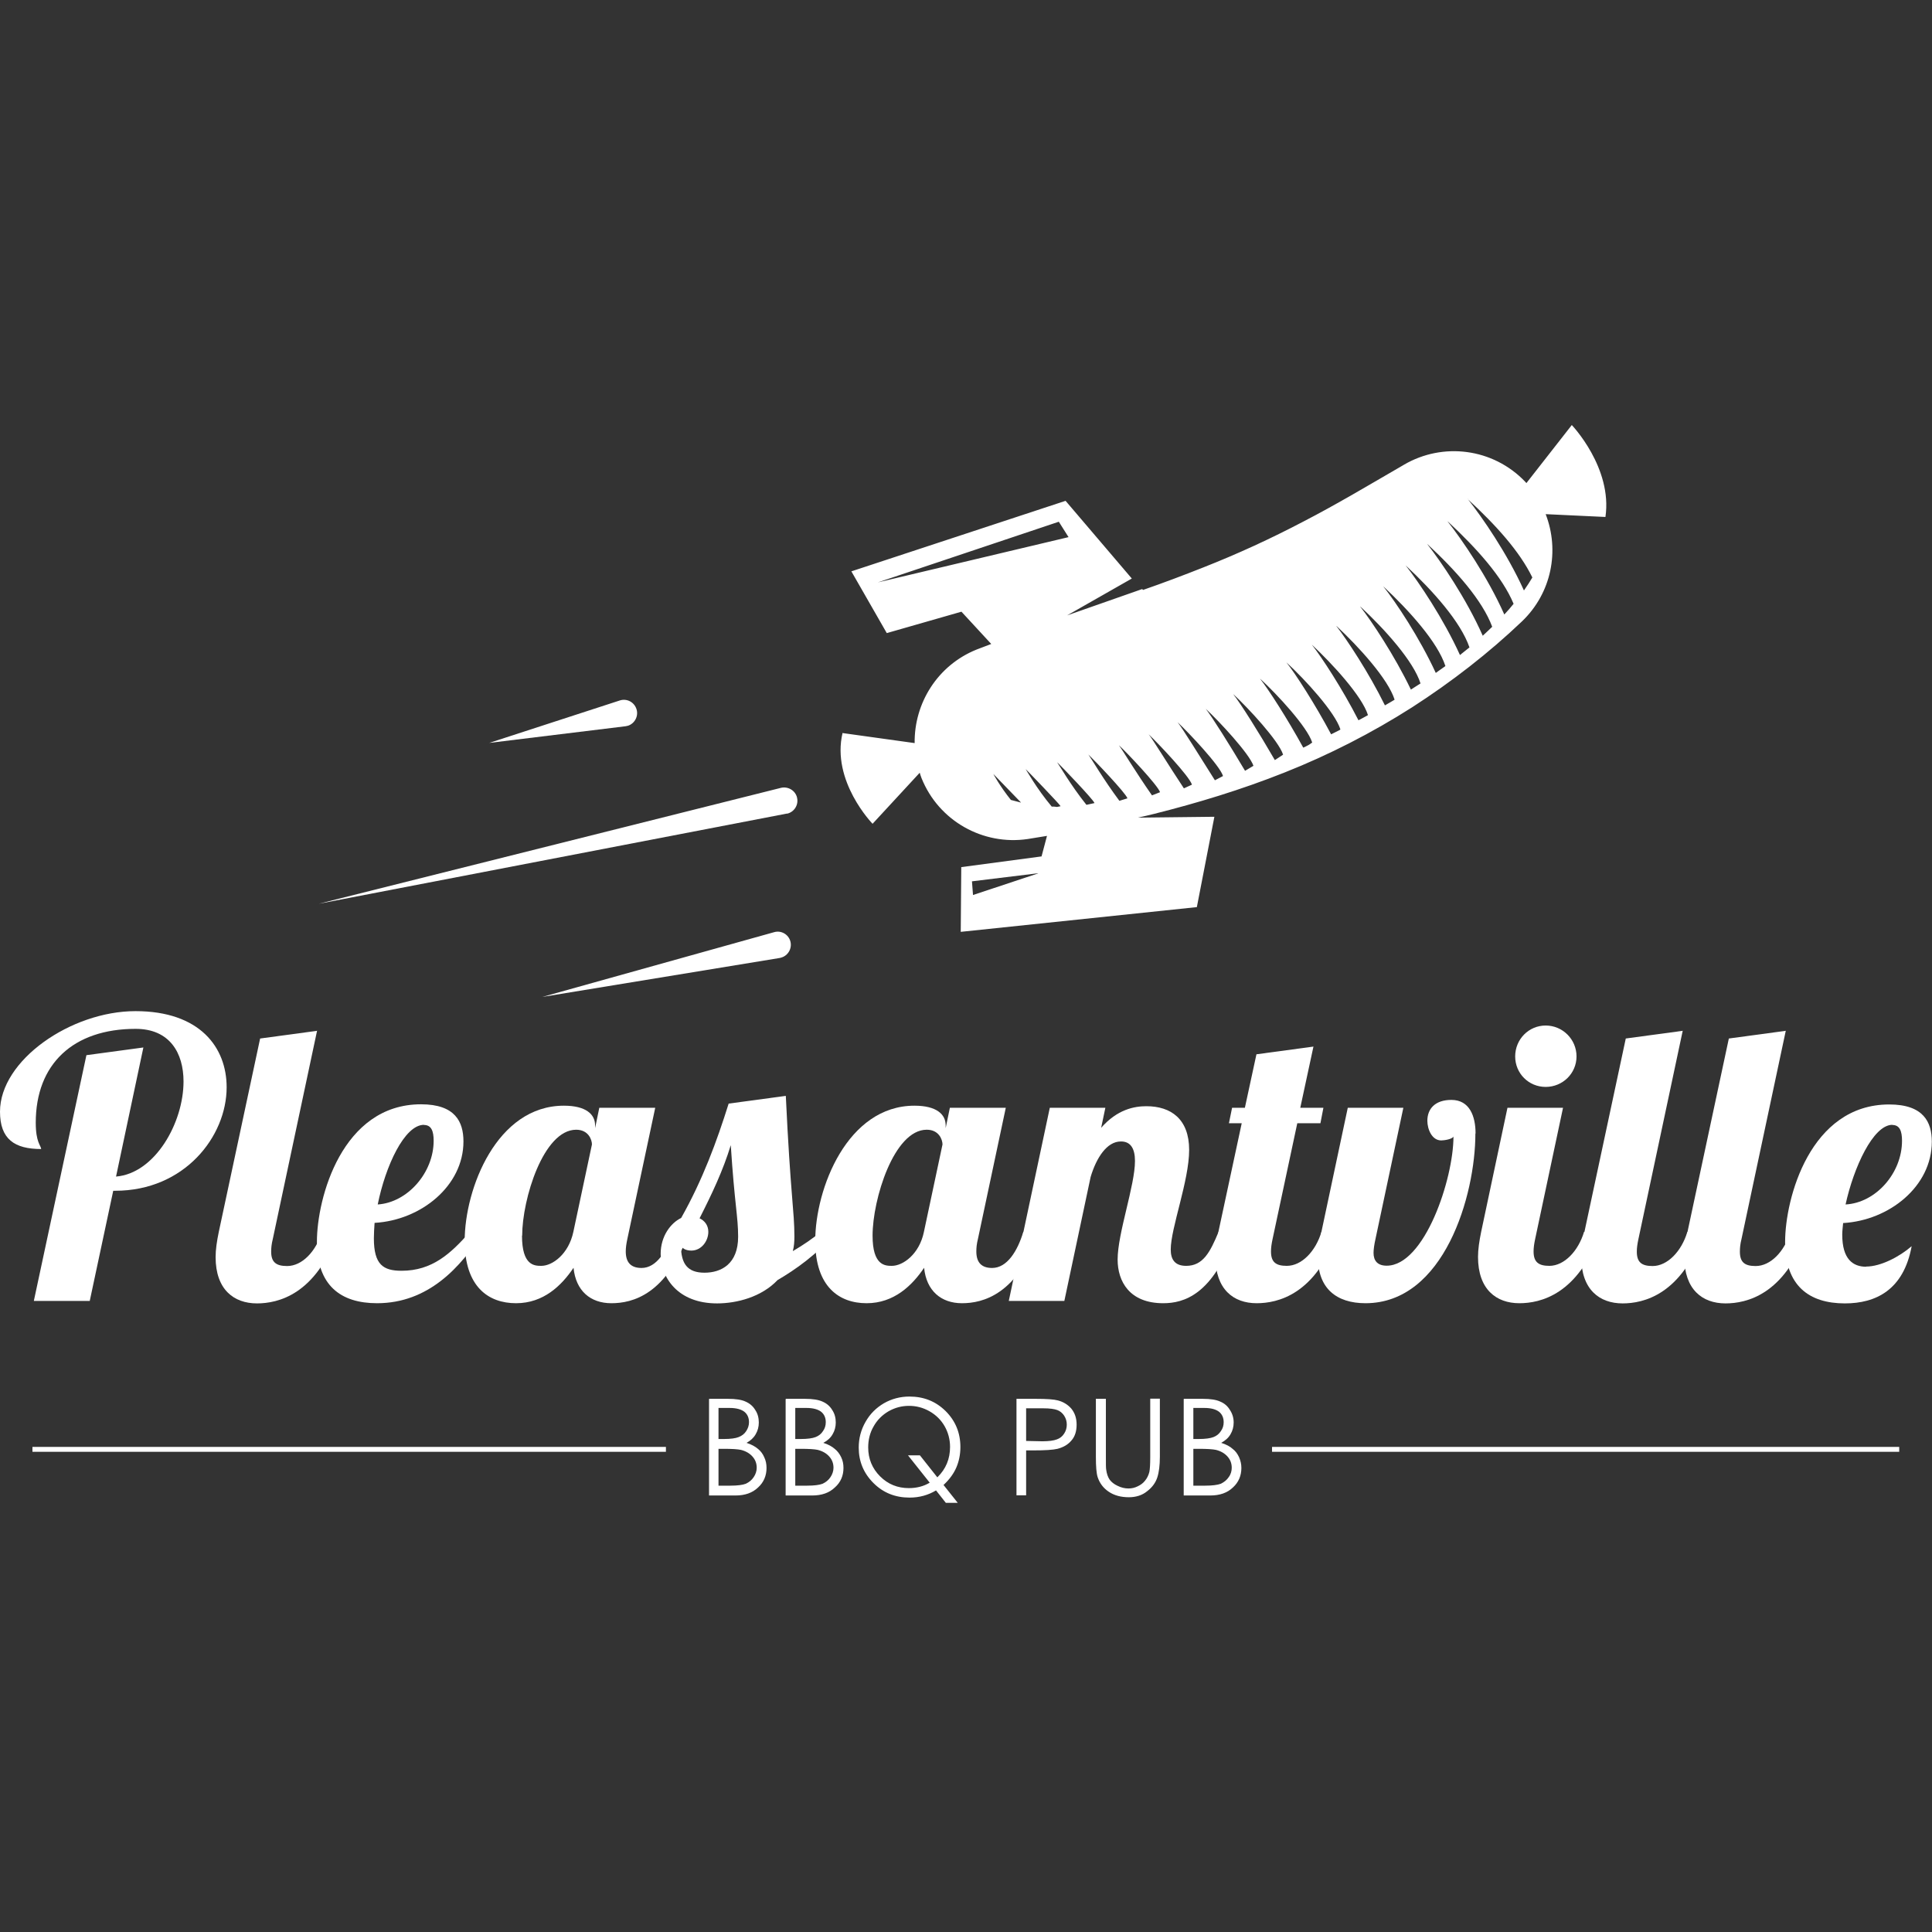
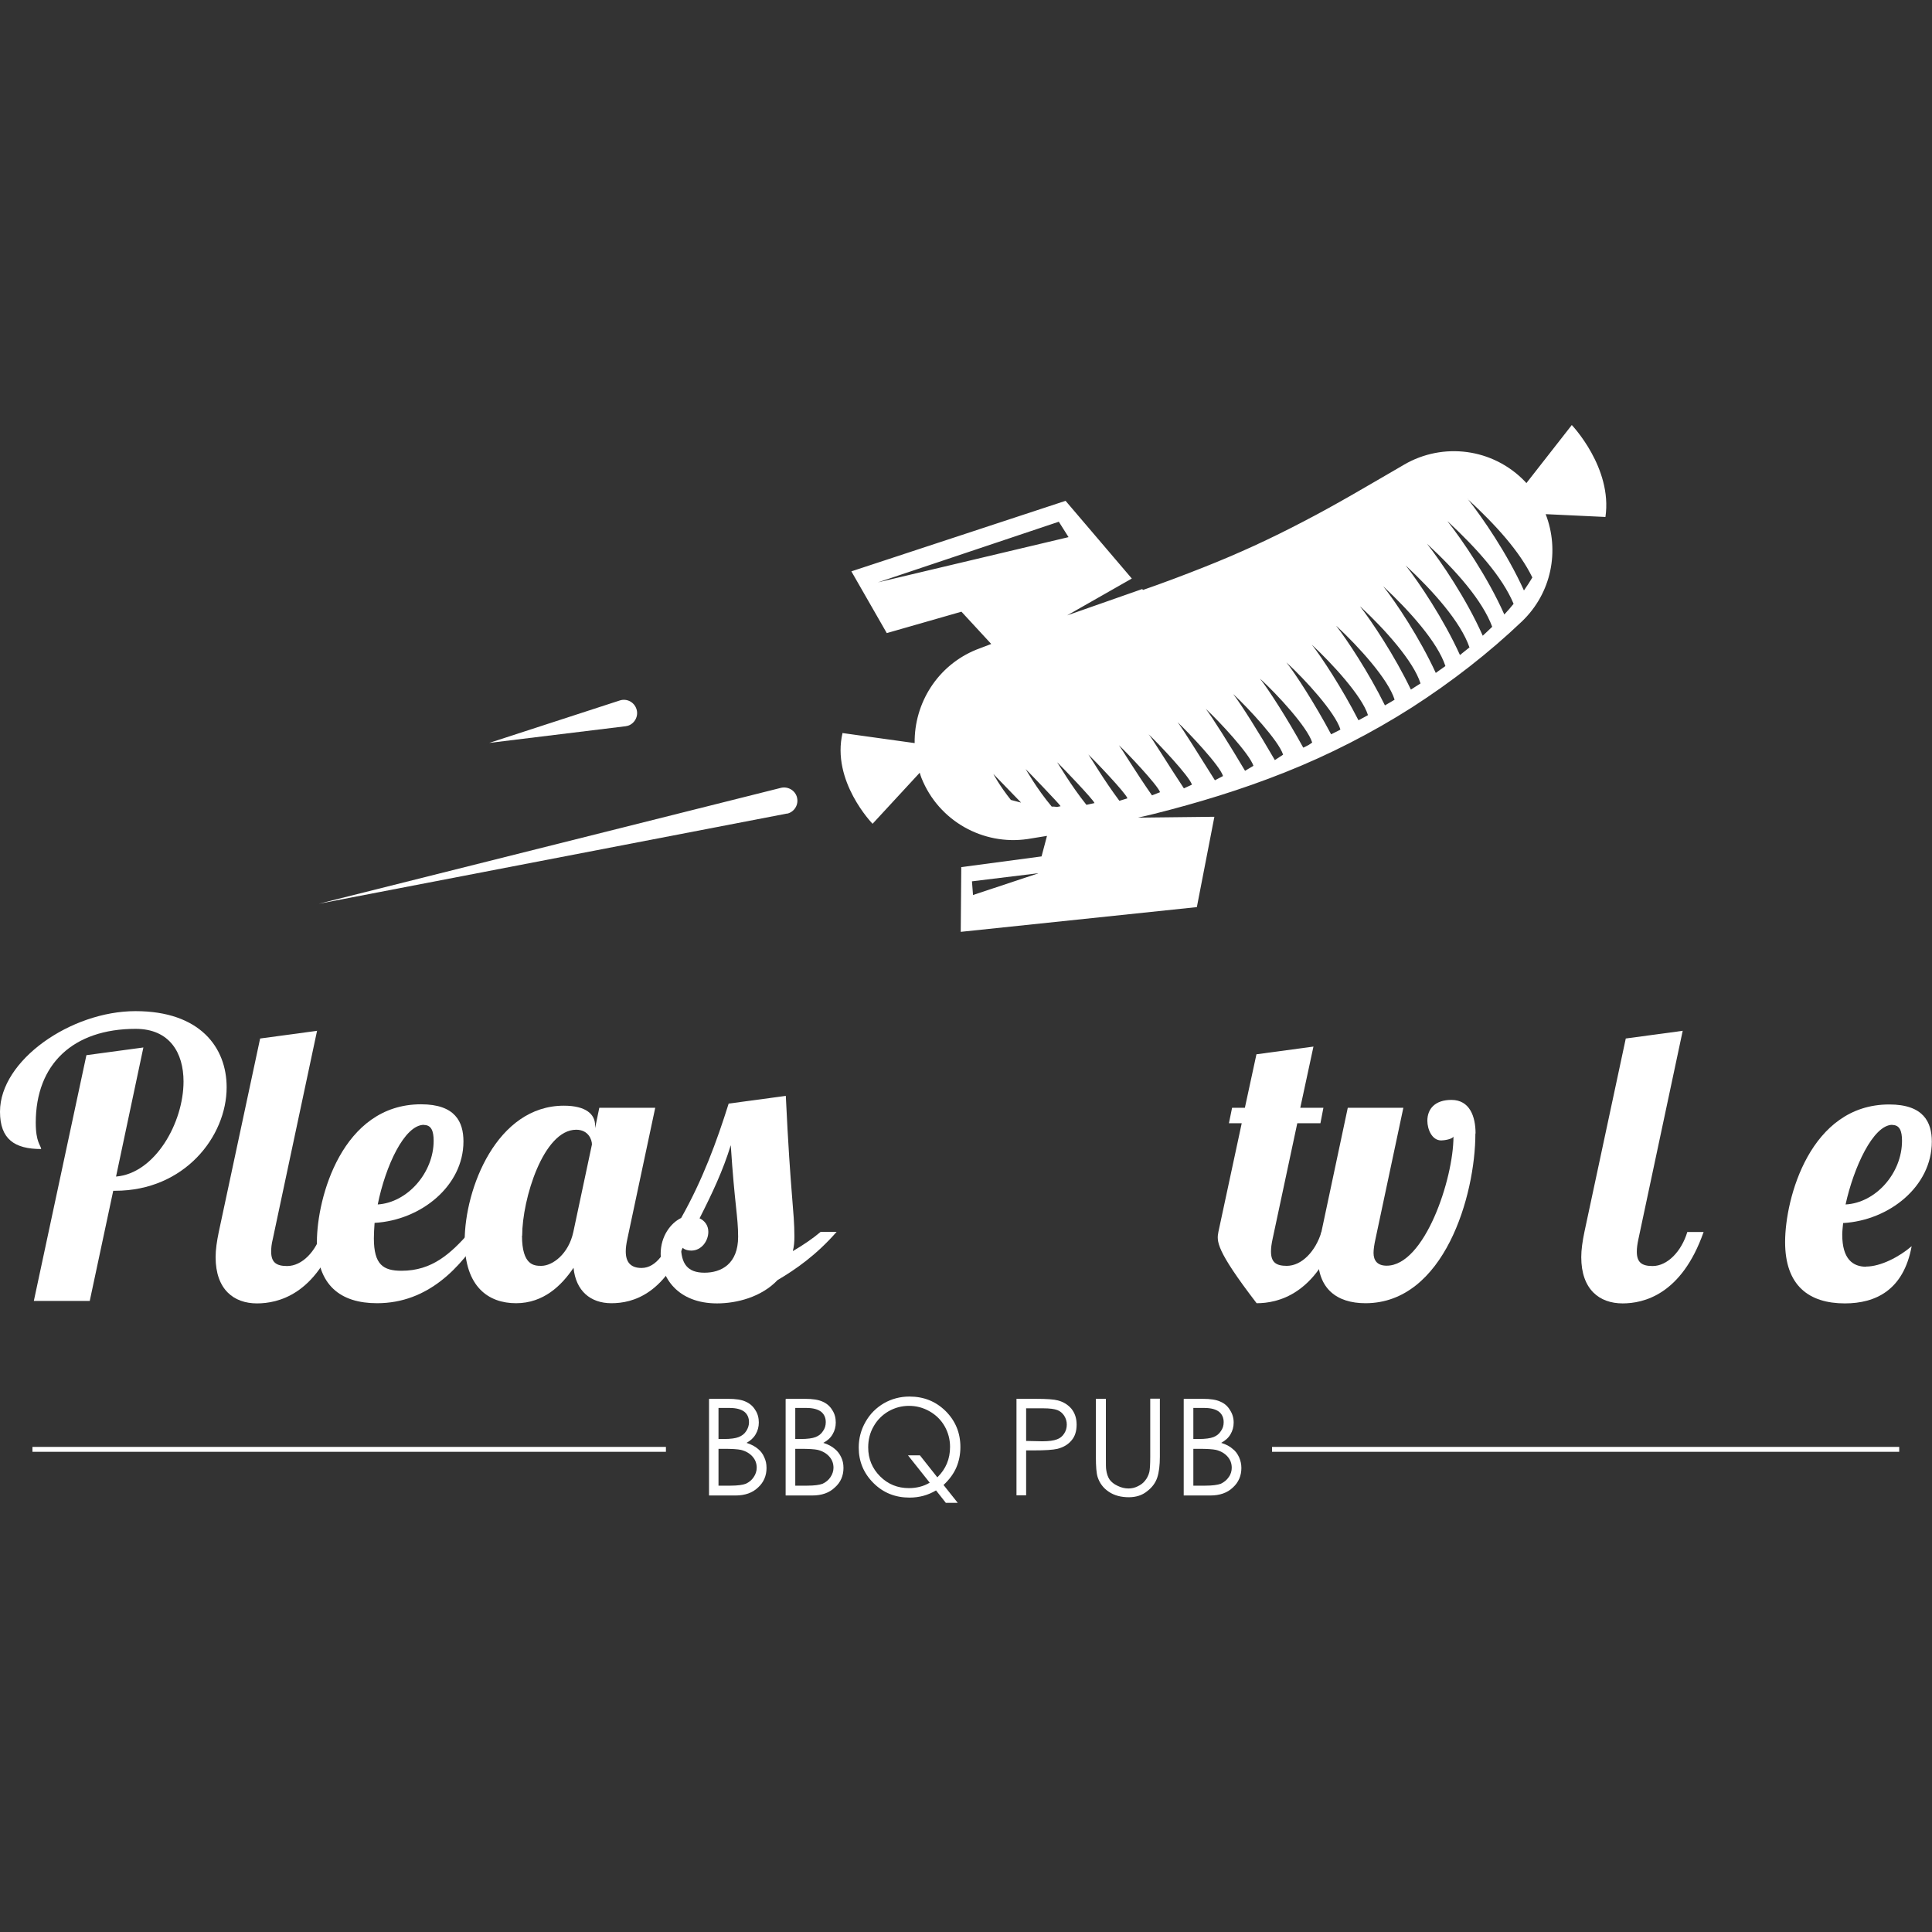
<svg xmlns="http://www.w3.org/2000/svg" width="162" height="162" viewBox="0 0 162 162" fill="none">
  <rect x="0" y="0" width="162" height="162" fill="#333333" stroke="none" />
  <path fill-rule="evenodd" clip-rule="evenodd" d="M12.023 87.83L9.73 98.656C12.993 98.391 15.389 94.155 15.389 90.683C15.389 88.286 14.227 86.27 11.376 86.27C6.129 86.27 2.998 89.227 2.998 94.14C2.998 95.788 3.425 96.038 3.454 96.347C1.22 96.347 0 95.523 0 93.213C0 88.903 5.953 84.785 11.361 84.785C16.77 84.785 19.004 87.83 19.004 91.169C19.004 95.287 15.477 99.847 9.656 99.847H9.495L7.525 109.085H2.837L7.246 88.477L12.038 87.83H12.023Z" fill="white" />
  <path fill-rule="evenodd" clip-rule="evenodd" d="M26.589 86.418L22.871 103.907C22.768 104.319 22.738 104.643 22.738 104.952C22.738 105.849 23.165 106.158 24.076 106.158C25.34 106.158 26.501 104.922 26.986 103.304H28.338C26.501 108.585 23.282 109.291 21.548 109.291C19.608 109.291 18.079 108.129 18.079 105.408C18.079 104.79 18.182 104.084 18.344 103.304L21.812 87.08L26.604 86.432L26.589 86.418Z" fill="white" />
  <path fill-rule="evenodd" clip-rule="evenodd" d="M35.554 94.317C33.907 94.317 32.32 97.788 31.673 100.995C34.172 100.833 36.362 98.332 36.362 95.655C36.362 94.846 36.171 94.331 35.554 94.331V94.317ZM33.672 106.555C36.23 106.555 37.788 105.128 39.404 103.29H40.507C38.655 106.261 35.906 109.276 31.615 109.276C28.572 109.276 26.573 107.791 26.573 104.128C26.573 100.465 28.675 92.596 35.304 92.596C38.185 92.596 38.861 94.081 38.861 95.714C38.861 99.436 35.304 102.319 31.409 102.539C31.379 102.995 31.35 103.451 31.35 103.834C31.35 106.04 32.129 106.555 33.672 106.555Z" fill="white" />
  <path fill-rule="evenodd" clip-rule="evenodd" d="M43.77 103.613C43.77 106.114 44.799 106.143 45.387 106.143C46.328 106.143 47.68 105.158 48.077 103.29L49.635 95.964C49.635 95.567 49.341 94.729 48.312 94.729C45.563 94.729 43.785 100.554 43.785 103.613H43.77ZM54.941 92.89L52.603 103.893C52.515 104.305 52.471 104.628 52.471 104.937C52.471 105.834 52.883 106.32 53.794 106.32C55.058 106.32 55.925 104.893 56.41 103.29H57.777C55.925 108.57 53.03 109.276 51.266 109.276C49.502 109.276 48.282 108.232 48.091 106.305C47.092 107.791 45.578 109.276 43.27 109.276C40.963 109.276 38.964 107.908 38.964 104.055C38.964 99.671 41.654 92.713 47.283 92.713C49.135 92.713 49.899 93.434 49.899 94.361V94.596L50.252 92.89H54.911H54.941Z" fill="white" />
  <path fill-rule="evenodd" clip-rule="evenodd" d="M57.983 104.863C57.66 104.863 57.263 104.775 57.101 104.452C57.101 105.981 57.66 106.717 59.071 106.717C60.482 106.717 61.893 105.981 61.893 103.701C61.893 102.01 61.599 101.01 61.276 96.023C60.629 98.141 59.718 100.068 58.659 102.157C59.071 102.348 59.394 102.731 59.394 103.29C59.394 104.054 58.821 104.863 57.969 104.863H57.983ZM70.153 103.29C68.463 105.231 66.684 106.467 65.2 107.335C63.848 108.762 61.775 109.291 60.129 109.291C56.822 109.291 55.397 107.114 55.397 105.143C55.397 103.657 56.234 102.554 57.116 102.127C58.924 98.921 60.1 95.714 61.099 92.537L65.891 91.89C66.288 100.274 66.611 101.539 66.611 103.672C66.611 104.128 66.582 104.51 66.479 104.908C67.361 104.393 68.198 103.819 68.816 103.29H70.183H70.153Z" fill="white" />
-   <path fill-rule="evenodd" clip-rule="evenodd" d="M73.166 103.613C73.166 106.114 74.209 106.143 74.782 106.143C75.723 106.143 77.09 105.158 77.472 103.29L79.03 95.964C79.03 95.567 78.736 94.728 77.707 94.728C74.959 94.728 73.166 100.554 73.166 103.613ZM84.336 92.89L81.999 103.893C81.896 104.305 81.867 104.628 81.867 104.937C81.867 105.834 82.278 106.32 83.189 106.32C84.454 106.32 85.321 104.893 85.806 103.29H87.173C85.321 108.57 82.41 109.276 80.662 109.276C78.912 109.276 77.678 108.232 77.487 106.305C76.487 107.791 74.959 109.276 72.666 109.276C70.373 109.276 68.359 107.908 68.359 104.054C68.359 99.671 71.049 92.713 76.678 92.713C78.53 92.713 79.295 93.434 79.295 94.361V94.596L79.647 92.89H84.307H84.336Z" fill="white" />
-   <path fill-rule="evenodd" clip-rule="evenodd" d="M93.979 95.714C92.818 95.714 91.936 97.067 91.451 98.686L89.246 109.085H84.587L88.026 92.89H92.685L92.333 94.567C93.685 93.022 95.111 92.757 96.125 92.757C98.183 92.757 99.711 93.831 99.711 96.42C99.711 99.009 98.168 102.966 98.168 104.775C98.168 105.584 98.491 106.143 99.461 106.143C100.887 106.143 101.475 104.981 102.18 103.29H103.547C101.739 108.6 99.241 109.276 97.536 109.276C94.714 109.276 93.714 107.452 93.714 105.614C93.714 103.407 95.169 99.421 95.169 97.347C95.169 96.288 94.787 95.714 94.008 95.714H93.979Z" fill="white" />
-   <path fill-rule="evenodd" clip-rule="evenodd" d="M110.131 87.771L109.029 92.89H110.969L110.719 94.184H108.779L106.707 103.893C106.618 104.305 106.574 104.628 106.574 104.937C106.574 105.834 106.986 106.143 107.897 106.143C109.161 106.143 110.322 104.908 110.807 103.29H112.174C110.322 108.57 107.133 109.276 105.369 109.276C103.429 109.276 101.915 108.114 101.915 105.393C101.915 104.775 102.018 104.069 102.165 103.29L104.12 94.184H103.047L103.311 92.89H104.384L105.354 88.403L110.146 87.756L110.131 87.771Z" fill="white" />
+   <path fill-rule="evenodd" clip-rule="evenodd" d="M110.131 87.771L109.029 92.89H110.969L110.719 94.184H108.779L106.707 103.893C106.618 104.305 106.574 104.628 106.574 104.937C106.574 105.834 106.986 106.143 107.897 106.143C109.161 106.143 110.322 104.908 110.807 103.29H112.174C110.322 108.57 107.133 109.276 105.369 109.276C101.915 104.775 102.018 104.069 102.165 103.29L104.12 94.184H103.047L103.311 92.89H104.384L105.354 88.403L110.146 87.756L110.131 87.771Z" fill="white" />
  <path fill-rule="evenodd" clip-rule="evenodd" d="M123.712 95.052C123.712 100.23 121.096 109.276 114.497 109.276C112.042 109.276 110.514 108.011 110.514 105.452C110.514 105.099 110.543 104.51 110.675 103.893L113.012 92.89H117.672L115.335 103.893C115.232 104.349 115.173 104.775 115.173 105.055C115.173 105.702 115.496 106.129 116.275 106.129C119.45 106.129 121.875 98.862 121.875 95.302C121.772 95.523 121.096 95.626 120.846 95.626C120.067 95.626 119.685 94.684 119.685 93.978C119.685 92.978 120.332 92.228 121.699 92.228C123.242 92.228 123.727 93.625 123.727 95.037L123.712 95.052Z" fill="white" />
-   <path fill-rule="evenodd" clip-rule="evenodd" d="M129.606 85.991C131.032 85.991 132.193 87.153 132.193 88.58C132.193 90.007 131.032 91.139 129.606 91.139C128.18 91.139 127.049 90.007 127.049 88.58C127.049 87.153 128.18 85.991 129.606 85.991ZM131.061 92.89L128.724 103.893C128.636 104.305 128.592 104.628 128.592 104.937C128.592 105.834 129.018 106.143 129.915 106.143C131.164 106.143 132.34 104.908 132.825 103.29H134.192C132.34 108.57 129.15 109.276 127.401 109.276C125.461 109.276 123.933 108.114 123.933 105.393C123.933 104.775 124.036 104.069 124.197 103.29L126.402 92.89H131.061Z" fill="white" />
  <path fill-rule="evenodd" clip-rule="evenodd" d="M141.1 86.418L137.381 103.907C137.293 104.319 137.249 104.643 137.249 104.952C137.249 105.849 137.661 106.158 138.572 106.158C139.821 106.158 140.997 104.922 141.482 103.304H142.849C140.997 108.585 137.793 109.291 136.059 109.291C134.118 109.291 132.59 108.129 132.59 105.408C132.59 104.79 132.693 104.084 132.854 103.304L136.323 87.079L141.115 86.432L141.1 86.418Z" fill="white" />
-   <path fill-rule="evenodd" clip-rule="evenodd" d="M149.742 86.418L146.023 103.907C145.92 104.319 145.891 104.643 145.891 104.952C145.891 105.849 146.302 106.158 147.213 106.158C148.477 106.158 149.639 104.922 150.124 103.304H151.491C149.639 108.585 146.434 109.291 144.685 109.291C142.745 109.291 141.231 108.129 141.231 105.408C141.231 104.79 141.32 104.084 141.496 103.304L144.965 87.08L149.756 86.432L149.742 86.418Z" fill="white" />
  <path fill-rule="evenodd" clip-rule="evenodd" d="M158.678 94.317C157.061 94.317 155.429 97.906 154.753 100.995C157.281 100.862 159.486 98.376 159.486 95.655C159.486 94.846 159.295 94.331 158.678 94.331V94.317ZM156.473 106.202C157.693 106.202 159.251 105.393 160.294 104.496C159.618 108.173 157.281 109.291 154.695 109.291C151.682 109.291 149.683 107.805 149.683 104.143C149.683 100.48 151.784 92.61 158.413 92.61C161.294 92.61 161.985 94.096 161.985 95.729C161.985 99.48 158.413 102.333 154.548 102.554C154.518 102.878 154.474 103.231 154.474 103.525C154.474 105.57 155.356 106.217 156.488 106.217L156.473 106.202Z" fill="white" />
  <path d="M55.838 121.324H2.72V121.735H55.838V121.324Z" fill="white" />
  <path d="M159.251 121.324H106.662V121.735H159.251V121.324Z" fill="white" />
  <path fill-rule="evenodd" clip-rule="evenodd" d="M70.668 61.47L76.694 62.309C76.65 58.969 78.605 55.792 81.882 54.468C82.294 54.306 82.705 54.159 83.117 53.998L80.618 51.291L74.357 53.086L71.388 47.908L89.349 41.995L94.904 48.511L89.481 51.6L95.772 49.394L95.845 49.467C97.579 48.864 99.255 48.231 100.887 47.584C103.797 46.437 106.545 45.172 109.294 43.73C112.057 42.303 114.761 40.685 117.657 39.008L117.73 38.964C120.979 37.067 125.182 37.567 127.887 40.391C127.916 40.421 127.945 40.465 127.989 40.509L131.796 35.64C131.796 35.64 135.221 39.215 134.618 43.348L129.606 43.112C130.782 46.157 130.121 49.717 127.607 52.115C124.859 54.733 121.743 57.16 118.406 59.308C115.041 61.455 111.41 63.309 107.736 64.765C104.047 66.236 100.372 67.339 96.8 68.237C96.345 68.354 95.875 68.457 95.419 68.56L101.827 68.487L100.357 76.062L80.559 78.136L80.603 72.708L87.335 71.811L87.791 70.09C87.247 70.178 86.703 70.266 86.159 70.355C82.455 70.899 78.722 68.869 77.267 65.236C77.208 65.089 77.164 64.942 77.12 64.794L73.166 69.075C73.166 69.075 69.683 65.501 70.653 61.441L70.668 61.47ZM123.066 41.833C124.286 43.377 126.373 46.393 127.784 49.511C128.063 49.114 128.298 48.746 128.489 48.423C127.431 46.246 125.447 44.039 123.051 41.833H123.066ZM121.39 43.73C122.595 45.26 124.741 48.379 126.138 51.526C126.431 51.218 126.681 50.923 126.916 50.629C125.976 48.379 123.845 45.996 121.39 43.716V43.73ZM119.656 45.598C120.817 47.069 122.948 50.188 124.33 53.306C124.609 53.056 124.873 52.791 125.123 52.556C124.3 50.335 122.066 47.82 119.656 45.598ZM123.213 54.277C122.478 52.144 120.17 49.555 117.863 47.408C118.965 48.805 121.037 51.879 122.419 54.924C122.698 54.704 122.963 54.483 123.227 54.277H123.213ZM121.199 55.851C120.552 53.85 118.171 51.203 115.981 49.158C117.025 50.467 119.024 53.453 120.391 56.425C120.67 56.233 120.934 56.028 121.199 55.851ZM114.056 50.864C115.011 52.085 116.937 54.968 118.304 57.822C118.568 57.646 118.847 57.484 119.112 57.307C118.524 55.439 116.114 52.762 114.071 50.864H114.056ZM112.057 52.497C112.939 53.63 114.776 56.395 116.128 59.146C116.393 58.999 116.657 58.837 116.907 58.69L116.937 58.661C116.393 56.94 113.953 54.248 112.072 52.497H112.057ZM109.999 54.056C110.822 55.101 112.557 57.749 113.909 60.396C114.173 60.264 114.423 60.117 114.673 59.984L114.703 59.955C114.203 58.366 111.734 55.675 109.999 54.056ZM107.868 55.542C108.618 56.484 110.264 59.028 111.616 61.573C111.851 61.455 112.086 61.338 112.321 61.22L112.395 61.161C111.939 59.72 109.455 56.998 107.868 55.542ZM105.678 56.94C106.354 57.793 107.942 60.249 109.279 62.691C109.441 62.617 109.588 62.544 109.749 62.456L110.029 62.264C109.632 60.97 107.104 58.234 105.678 56.925V56.94ZM103.429 58.234C104.032 58.999 105.546 61.397 106.898 63.735L107.589 63.279C107.221 62.117 104.679 59.381 103.429 58.219V58.234ZM105.105 64.221C104.781 63.221 102.224 60.47 101.107 59.44C101.636 60.117 103.062 62.382 104.399 64.633L105.09 64.221H105.105ZM102.547 65.059C102.283 64.191 99.681 61.441 98.741 60.558C99.196 61.132 100.519 63.294 101.871 65.427L102.547 65.074V65.059ZM99.946 65.795C99.725 65.074 97.094 62.309 96.316 61.573C96.698 62.044 97.932 64.088 99.27 66.104L99.946 65.795ZM93.817 62.485C94.111 62.867 95.257 64.78 96.595 66.692L97.271 66.427C97.094 65.854 94.449 63.059 93.817 62.485ZM91.259 63.265C91.48 63.559 92.523 65.353 93.861 67.148L94.537 66.942C94.405 66.501 91.73 63.706 91.259 63.265ZM88.658 63.941C88.805 64.133 89.76 65.809 91.098 67.486L91.774 67.339C91.686 67.045 88.981 64.236 88.673 63.941H88.658ZM88.922 67.589C88.878 67.457 86.159 64.633 85.998 64.486C86.071 64.574 86.894 66.089 88.188 67.633C88.335 67.633 88.481 67.633 88.629 67.663L88.922 67.604V67.589ZM85.601 67.28L83.293 64.897C83.293 64.897 83.822 65.898 84.763 67.075C85.028 67.148 85.307 67.222 85.601 67.295V67.28ZM88.79 43.745L73.607 48.834L89.599 45.039L88.79 43.76V43.745ZM87.041 73.223L81.5 73.9L81.588 75.047L87.041 73.238V73.223Z" fill="white" />
-   <path fill-rule="evenodd" clip-rule="evenodd" d="M66.273 78.93C66.111 78.342 65.494 77.989 64.906 78.165L45.476 83.593L65.376 80.328C65.376 80.328 65.45 80.313 65.494 80.298C66.082 80.137 66.435 79.519 66.273 78.93Z" fill="white" />
  <path fill-rule="evenodd" clip-rule="evenodd" d="M66.831 66.868C66.684 66.28 66.082 65.927 65.494 66.059L26.721 75.782L65.964 68.222C65.964 68.222 66.008 68.222 66.023 68.222C66.611 68.075 66.978 67.472 66.831 66.883V66.868Z" fill="white" />
  <path fill-rule="evenodd" clip-rule="evenodd" d="M53.368 59.455C53.177 58.867 52.559 58.543 51.971 58.734L41.022 62.294L52.456 60.896C52.456 60.896 52.589 60.867 52.662 60.852C53.235 60.661 53.559 60.029 53.368 59.455Z" fill="white" />
  <path fill-rule="evenodd" clip-rule="evenodd" d="M59.468 117.293H61.055C61.687 117.293 62.187 117.367 62.525 117.529C62.863 117.676 63.142 117.911 63.333 118.235C63.539 118.544 63.627 118.897 63.627 119.279C63.627 119.632 63.539 119.97 63.363 120.265C63.186 120.573 62.937 120.794 62.599 120.985C63.01 121.118 63.333 121.294 63.569 121.5C63.789 121.677 63.965 121.912 64.083 122.192C64.215 122.471 64.274 122.75 64.274 123.089C64.274 123.736 64.039 124.295 63.569 124.722C63.098 125.178 62.466 125.398 61.672 125.398H59.453V117.323L59.468 117.293ZM60.247 118.073V120.662H60.702C61.261 120.662 61.687 120.603 61.937 120.5C62.202 120.397 62.422 120.235 62.569 120C62.716 119.779 62.804 119.529 62.804 119.25C62.804 118.882 62.672 118.588 62.422 118.382C62.157 118.176 61.746 118.058 61.188 118.058H60.247V118.073ZM60.247 121.485V124.574H61.246C61.834 124.574 62.275 124.516 62.54 124.413C62.819 124.28 63.039 124.104 63.201 123.854C63.363 123.618 63.451 123.339 63.451 123.074C63.451 122.706 63.333 122.397 63.098 122.133C62.863 121.868 62.54 121.677 62.128 121.574C61.849 121.515 61.379 121.485 60.688 121.485H60.232H60.247ZM65.906 117.293H67.493C68.14 117.293 68.625 117.367 68.977 117.529C69.315 117.676 69.595 117.911 69.786 118.235C69.992 118.544 70.08 118.897 70.08 119.279C70.08 119.632 69.992 119.97 69.815 120.265C69.639 120.573 69.389 120.794 69.036 120.985C69.462 121.118 69.771 121.294 70.006 121.5C70.227 121.677 70.403 121.912 70.535 122.192C70.668 122.471 70.726 122.75 70.726 123.089C70.726 123.736 70.491 124.295 70.006 124.722C69.536 125.178 68.904 125.398 68.096 125.398H65.876V117.323L65.906 117.293ZM66.684 118.073V120.662H67.14C67.713 120.662 68.125 120.603 68.389 120.5C68.654 120.397 68.86 120.235 69.007 120C69.168 119.779 69.242 119.529 69.242 119.25C69.242 118.882 69.11 118.588 68.86 118.382C68.595 118.176 68.184 118.058 67.625 118.058H66.684V118.073ZM66.684 121.485V124.574H67.684C68.272 124.574 68.713 124.516 68.977 124.413C69.257 124.28 69.477 124.104 69.639 123.854C69.8 123.618 69.889 123.339 69.889 123.074C69.889 122.706 69.771 122.397 69.536 122.133C69.301 121.868 68.977 121.677 68.566 121.574C68.301 121.515 67.816 121.485 67.125 121.485H66.67H66.684ZM79.104 124.501L80.309 126.016H79.31L78.487 124.972C77.826 125.369 77.091 125.575 76.267 125.575C75.077 125.575 74.063 125.178 73.24 124.354C72.417 123.53 72.005 122.545 72.005 121.382C72.005 120.603 72.196 119.882 72.578 119.22C72.96 118.544 73.475 118.043 74.122 117.661C74.768 117.293 75.489 117.102 76.253 117.102C77.458 117.102 78.457 117.499 79.295 118.323C80.118 119.147 80.53 120.147 80.53 121.338C80.53 121.956 80.412 122.53 80.192 123.045C79.971 123.56 79.619 124.045 79.134 124.501H79.104ZM78.605 123.868C79.31 123.177 79.663 122.339 79.663 121.324C79.663 120.691 79.501 120.103 79.207 119.588C78.913 119.073 78.487 118.647 77.943 118.338C77.399 118.029 76.826 117.882 76.223 117.882C75.621 117.882 75.048 118.029 74.504 118.338C73.975 118.647 73.548 119.073 73.254 119.603C72.946 120.132 72.799 120.721 72.799 121.368C72.799 122.324 73.137 123.133 73.798 123.795C74.46 124.457 75.268 124.78 76.209 124.78C76.855 124.78 77.443 124.633 77.958 124.324L76.135 122.03H77.135L78.59 123.868H78.605ZM85.233 117.293H86.835C87.761 117.293 88.379 117.337 88.702 117.426C89.157 117.543 89.54 117.779 89.834 118.117C90.128 118.485 90.275 118.911 90.275 119.456C90.275 120 90.142 120.441 89.848 120.779C89.554 121.132 89.172 121.353 88.672 121.485C88.305 121.574 87.629 121.618 86.615 121.618H86.042V125.384H85.233V117.308V117.293ZM86.042 118.073V120.824L87.409 120.853C87.952 120.853 88.364 120.794 88.628 120.691C88.878 120.603 89.084 120.441 89.231 120.206C89.378 119.985 89.451 119.735 89.451 119.456C89.451 119.176 89.378 118.941 89.231 118.705C89.084 118.485 88.893 118.323 88.658 118.235C88.423 118.146 88.026 118.088 87.482 118.088H86.056L86.042 118.073ZM91.921 117.293H92.729V122.177C92.729 122.75 92.729 123.118 92.758 123.251C92.803 123.574 92.891 123.839 93.038 124.06C93.185 124.266 93.42 124.457 93.714 124.589C94.008 124.736 94.317 124.81 94.625 124.81C94.89 124.81 95.154 124.751 95.389 124.633C95.639 124.516 95.845 124.369 96.007 124.163C96.168 123.971 96.301 123.721 96.374 123.427C96.418 123.221 96.448 122.809 96.448 122.162V117.279H97.256V122.147C97.256 122.868 97.183 123.457 97.036 123.898C96.889 124.339 96.609 124.722 96.183 125.045C95.772 125.384 95.243 125.545 94.654 125.545C94.008 125.545 93.435 125.398 92.979 125.089C92.509 124.78 92.2 124.354 92.038 123.854C91.935 123.53 91.891 122.971 91.891 122.147V117.279L91.921 117.293ZM99.27 117.293H100.857C101.489 117.293 101.989 117.367 102.327 117.529C102.68 117.676 102.944 117.911 103.135 118.235C103.341 118.544 103.444 118.897 103.444 119.279C103.444 119.632 103.356 119.97 103.179 120.265C103.003 120.573 102.738 120.794 102.4 120.985C102.827 121.118 103.15 121.294 103.37 121.5C103.606 121.677 103.767 121.912 103.899 122.192C104.017 122.471 104.091 122.75 104.091 123.089C104.091 123.736 103.855 124.295 103.385 124.722C102.915 125.178 102.283 125.398 101.474 125.398H99.255V117.323L99.27 117.293ZM100.063 118.073V120.662H100.519C101.078 120.662 101.489 120.603 101.754 120.5C102.018 120.397 102.224 120.235 102.371 120C102.533 119.779 102.606 119.529 102.606 119.25C102.606 118.882 102.474 118.588 102.224 118.382C101.959 118.176 101.548 118.058 100.989 118.058H100.049L100.063 118.073ZM100.063 121.485V124.574H101.063C101.651 124.574 102.092 124.516 102.371 124.413C102.635 124.28 102.871 124.104 103.032 123.854C103.209 123.618 103.282 123.339 103.282 123.074C103.282 122.706 103.165 122.397 102.929 122.133C102.694 121.868 102.371 121.677 101.959 121.574C101.68 121.515 101.195 121.485 100.519 121.485H100.063Z" fill="white" />
</svg>